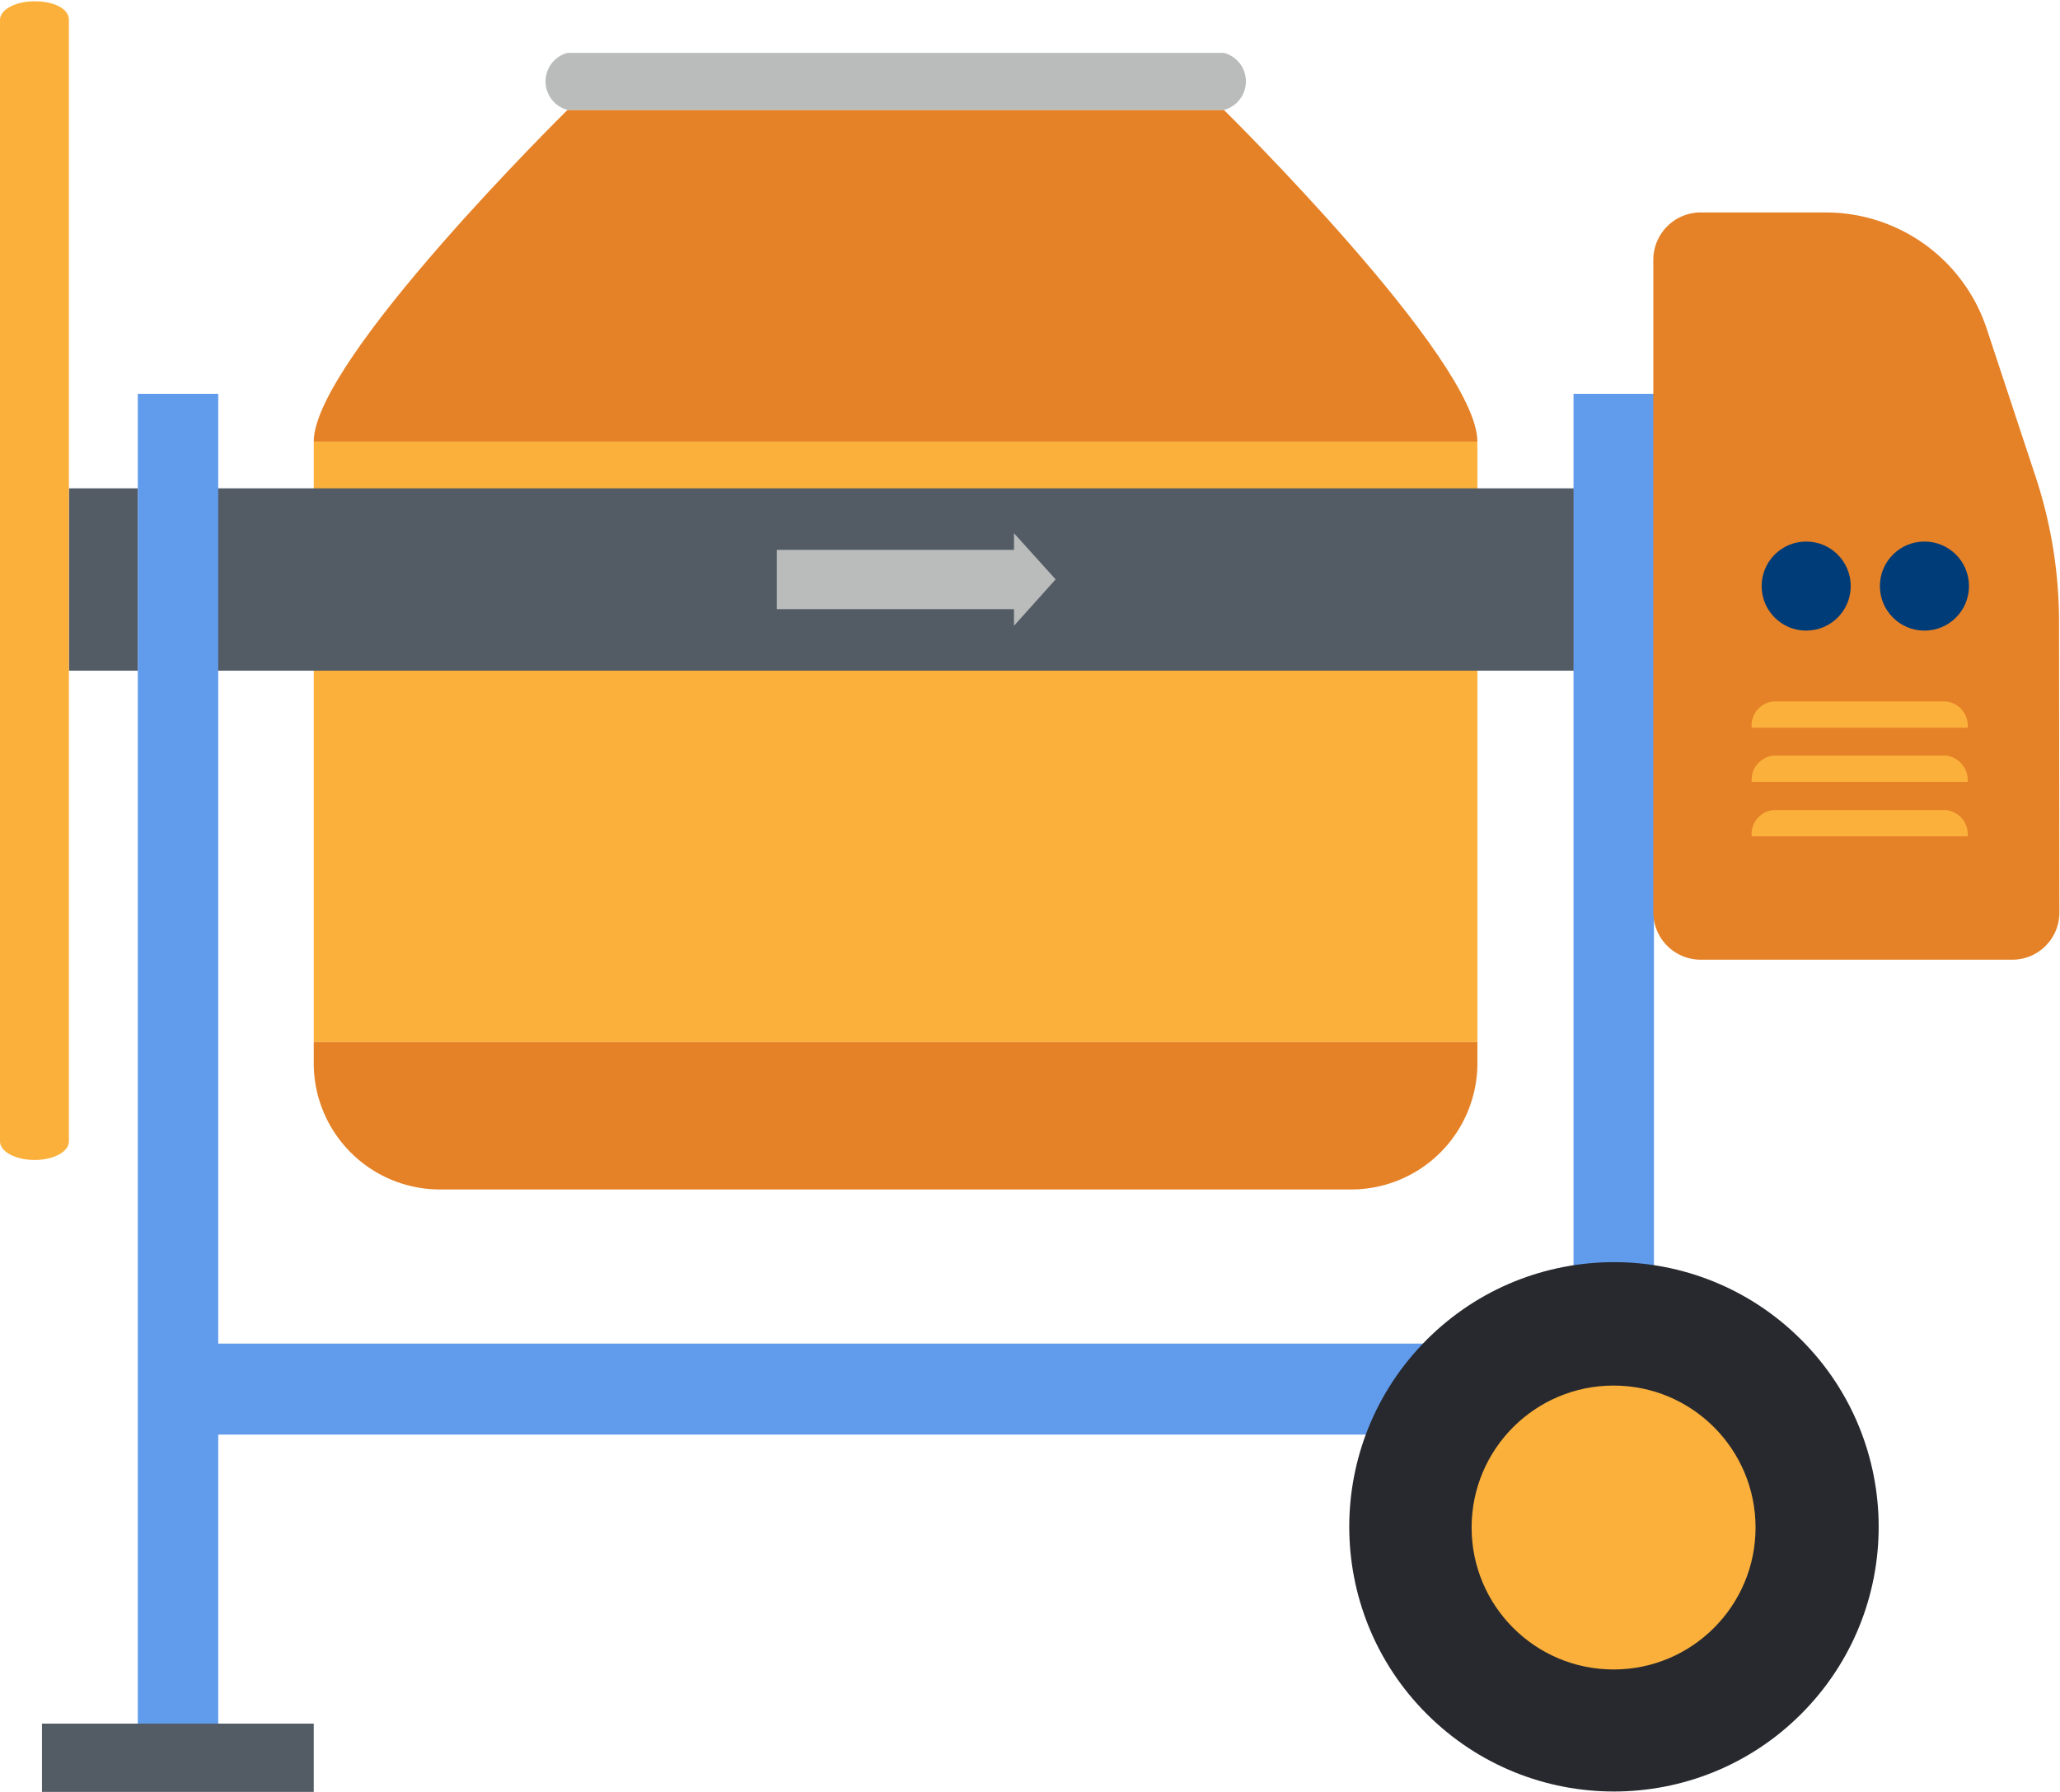
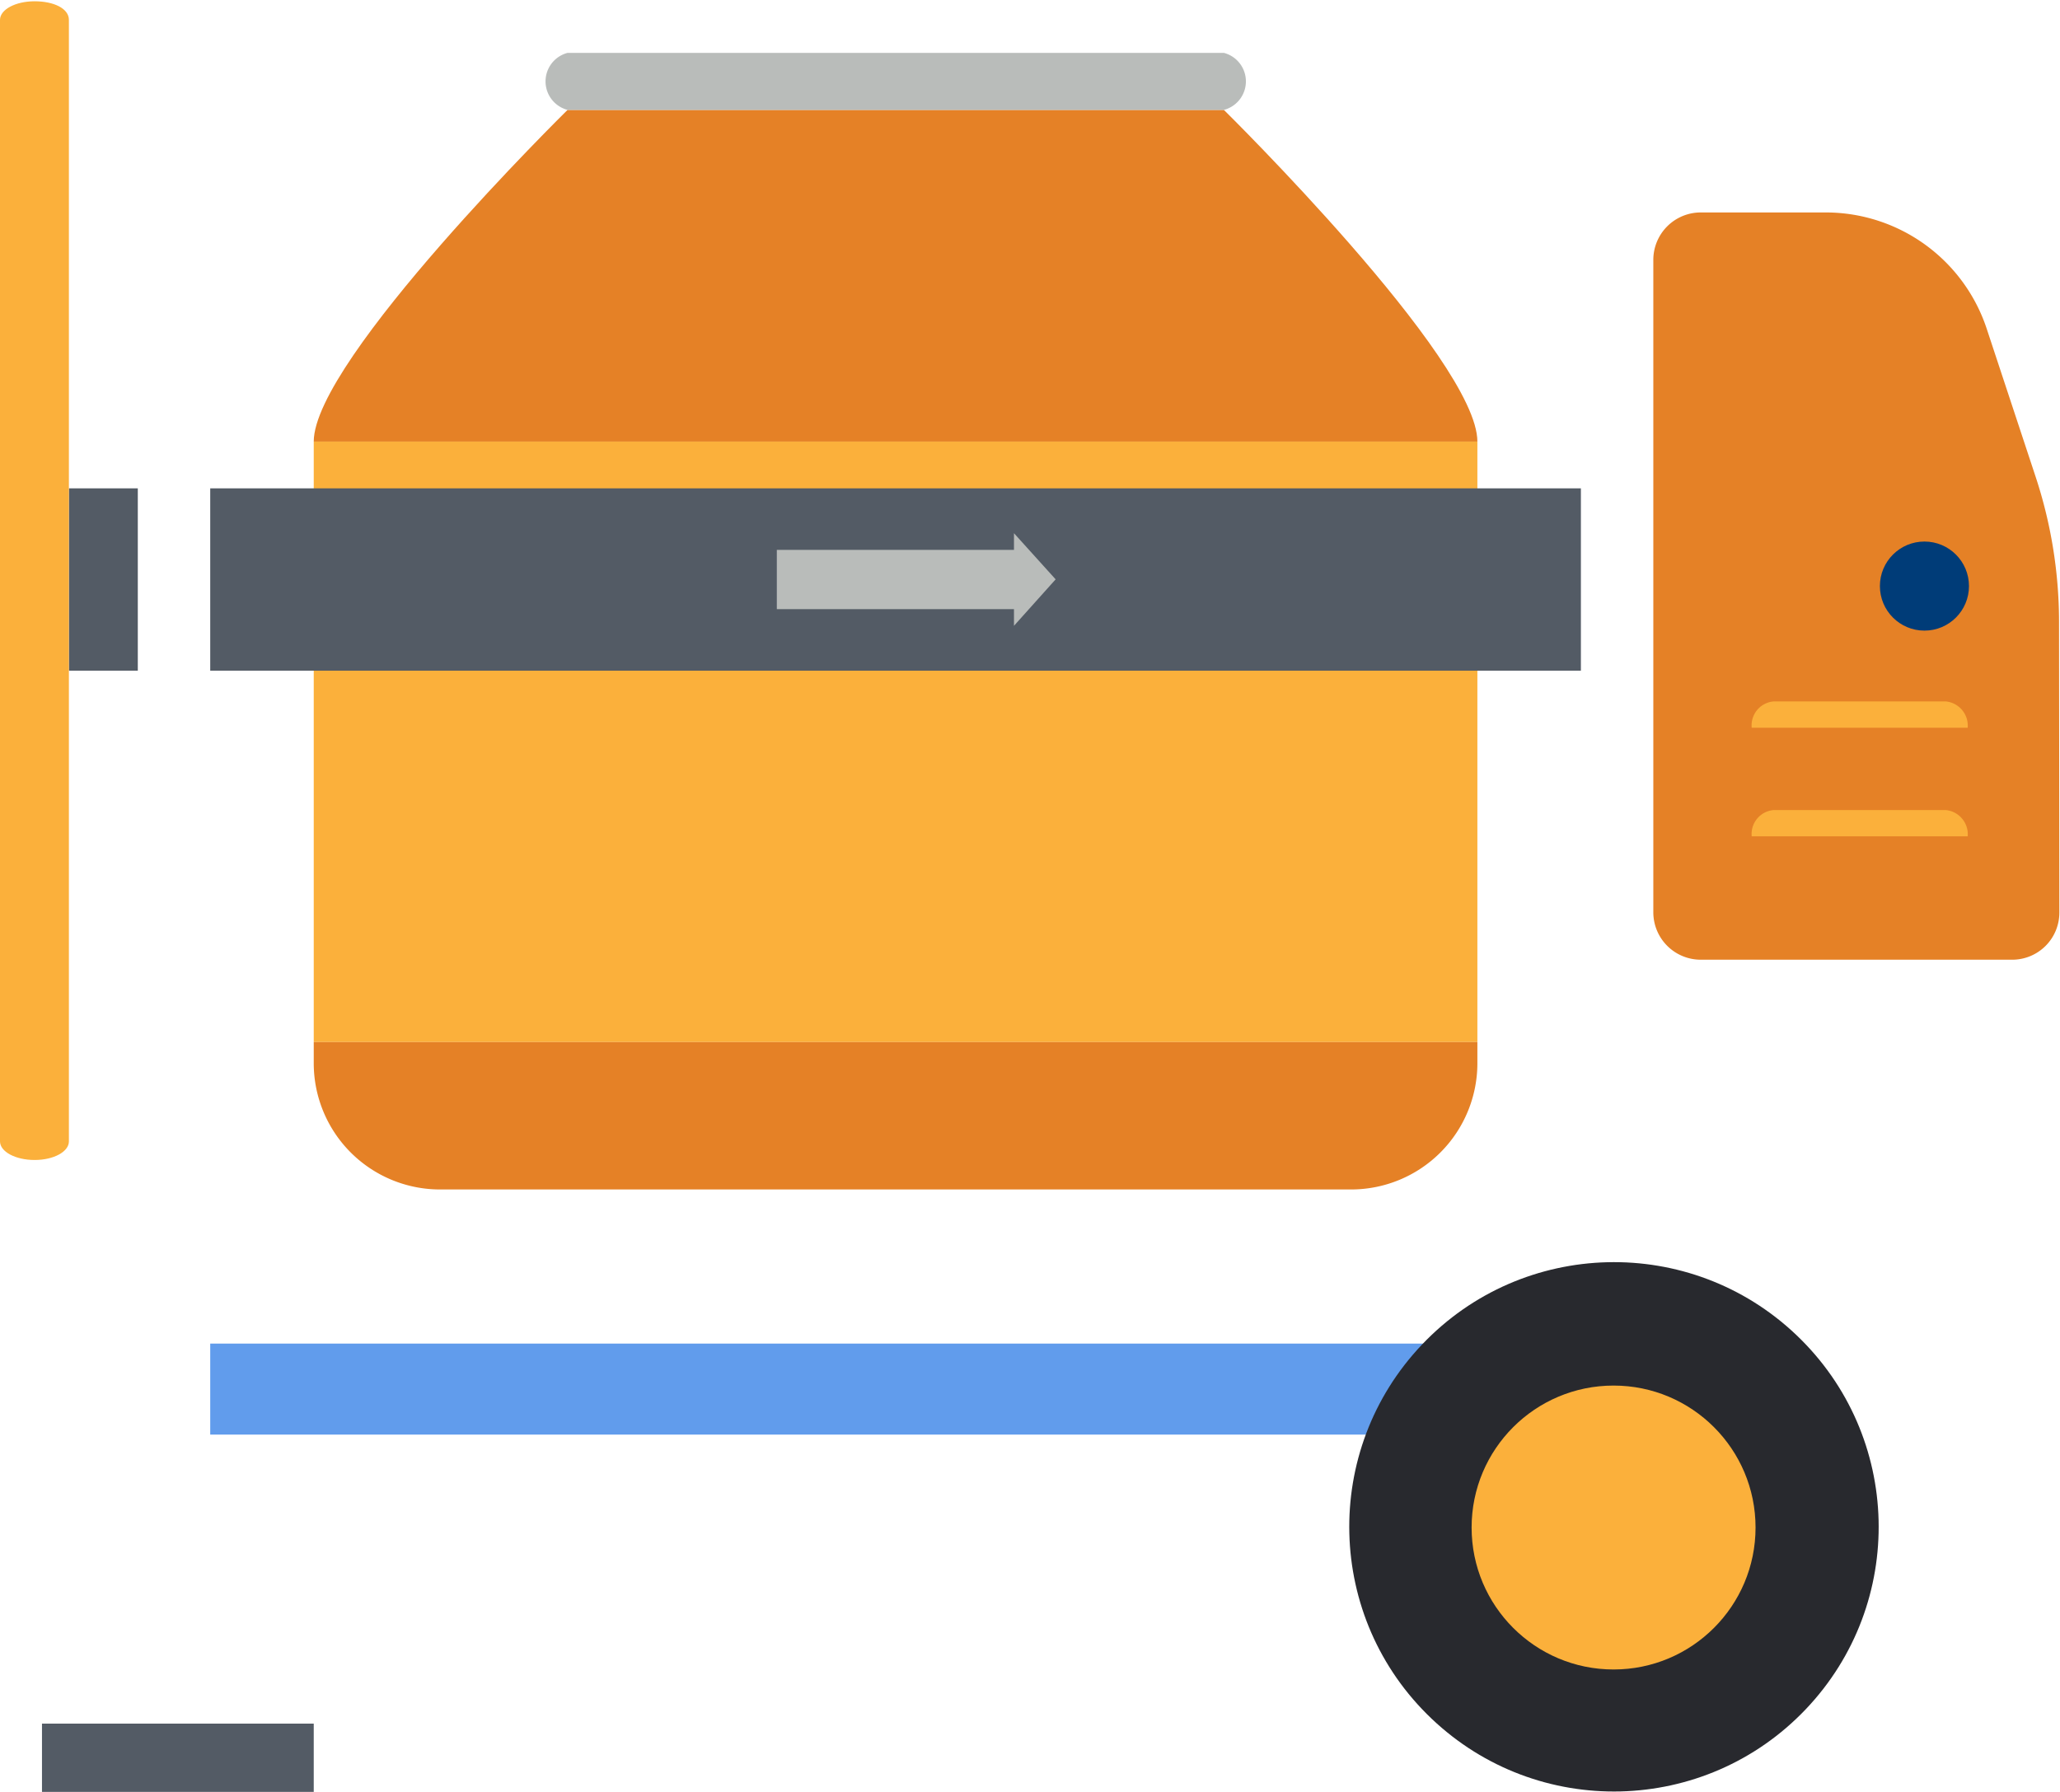
<svg xmlns="http://www.w3.org/2000/svg" id="Layer_1" data-name="Layer 1" viewBox="0 0 64.28 55.92">
  <defs>
    <style>.cls-1{fill:#fbb03b;}.cls-2{fill:#e58126;}.cls-3{fill:#b9bcba;}.cls-4{fill:#535b65;}.cls-5{fill:#619cec;}.cls-6{fill:#28292e;}.cls-7{fill:#003c78;}</style>
  </defs>
  <rect class="cls-1" x="9.79" y="13.78" width="36.31" height="18.74" />
  <path class="cls-2" d="M9.79,32.52H46.1a0,0,0,0,1,0,0v.66a3.94,3.94,0,0,1-3.94,3.94H13.73a3.94,3.94,0,0,1-3.94-3.94v-.66A0,0,0,0,1,9.79,32.52Z" />
  <path class="cls-2" d="M176.93,373.39H156.45s-7.92,7.79-7.92,10.35h36.31C184.84,381.18,176.93,373.39,176.93,373.39Z" transform="translate(-138.74 -369.96)" />
  <path class="cls-3" d="M176.93,371.61H156.45a.92.92,0,0,0,0,1.78h20.48a.92.92,0,0,0,0-1.78Z" transform="translate(-138.74 -369.96)" />
  <rect class="cls-4" x="6.56" y="15.24" width="42.77" height="5.69" />
  <rect class="cls-4" x="2.15" y="15.24" width="2.15" height="5.69" />
  <rect class="cls-5" x="6.56" y="41.93" width="42.77" height="2.84" />
-   <rect class="cls-5" x="4.3" y="12.29" width="2.51" height="41.5" />
-   <rect class="cls-5" x="49.1" y="12.29" width="2.51" height="32.48" />
  <path class="cls-2" d="M203,398.43a1.47,1.47,0,0,1-1.47,1.48h-9.72a1.48,1.48,0,0,1-1.48-1.48V378.07a1.48,1.48,0,0,1,1.48-1.48h3.92a5.29,5.29,0,0,1,5,3.62l1.52,4.6a14.48,14.48,0,0,1,.74,4.57Z" transform="translate(-138.74 -369.96)" />
  <rect class="cls-4" x="1.31" y="53.79" width="8.48" height="2.13" />
  <circle class="cls-6" cx="189.1" cy="417.63" r="8.26" transform="translate(-382.56 -103.19) rotate(-46.43)" />
  <circle class="cls-1" cx="50.35" cy="47.67" r="4.43" />
-   <circle class="cls-7" cx="56.36" cy="18.29" r="1.39" />
  <circle class="cls-7" cx="60.05" cy="18.29" r="1.39" />
  <polygon class="cls-3" points="32.94 18.08 31.64 16.64 31.64 17.16 24.24 17.16 24.24 19.01 31.64 19.01 31.64 19.53 32.94 18.08" />
  <path class="cls-1" d="M199.46,391.85h-5.38a.75.75,0,0,0-.68.82h6.74A.76.76,0,0,0,199.46,391.85Z" transform="translate(-138.74 -369.96)" />
-   <path class="cls-1" d="M199.46,393.54h-5.38a.76.76,0,0,0-.68.82h6.74A.77.77,0,0,0,199.46,393.54Z" transform="translate(-138.74 -369.96)" />
  <path class="cls-1" d="M199.46,395.24h-5.38a.75.75,0,0,0-.68.82h6.74A.76.76,0,0,0,199.46,395.24Z" transform="translate(-138.74 -369.96)" />
  <path class="cls-1" d="M139.82,370c-.6,0-1.08.26-1.08.58v35c0,.32.48.58,1.08.58s1.07-.26,1.07-.58v-35C140.89,370.22,140.41,370,139.82,370Z" transform="translate(-138.74 -369.96)" />
</svg>